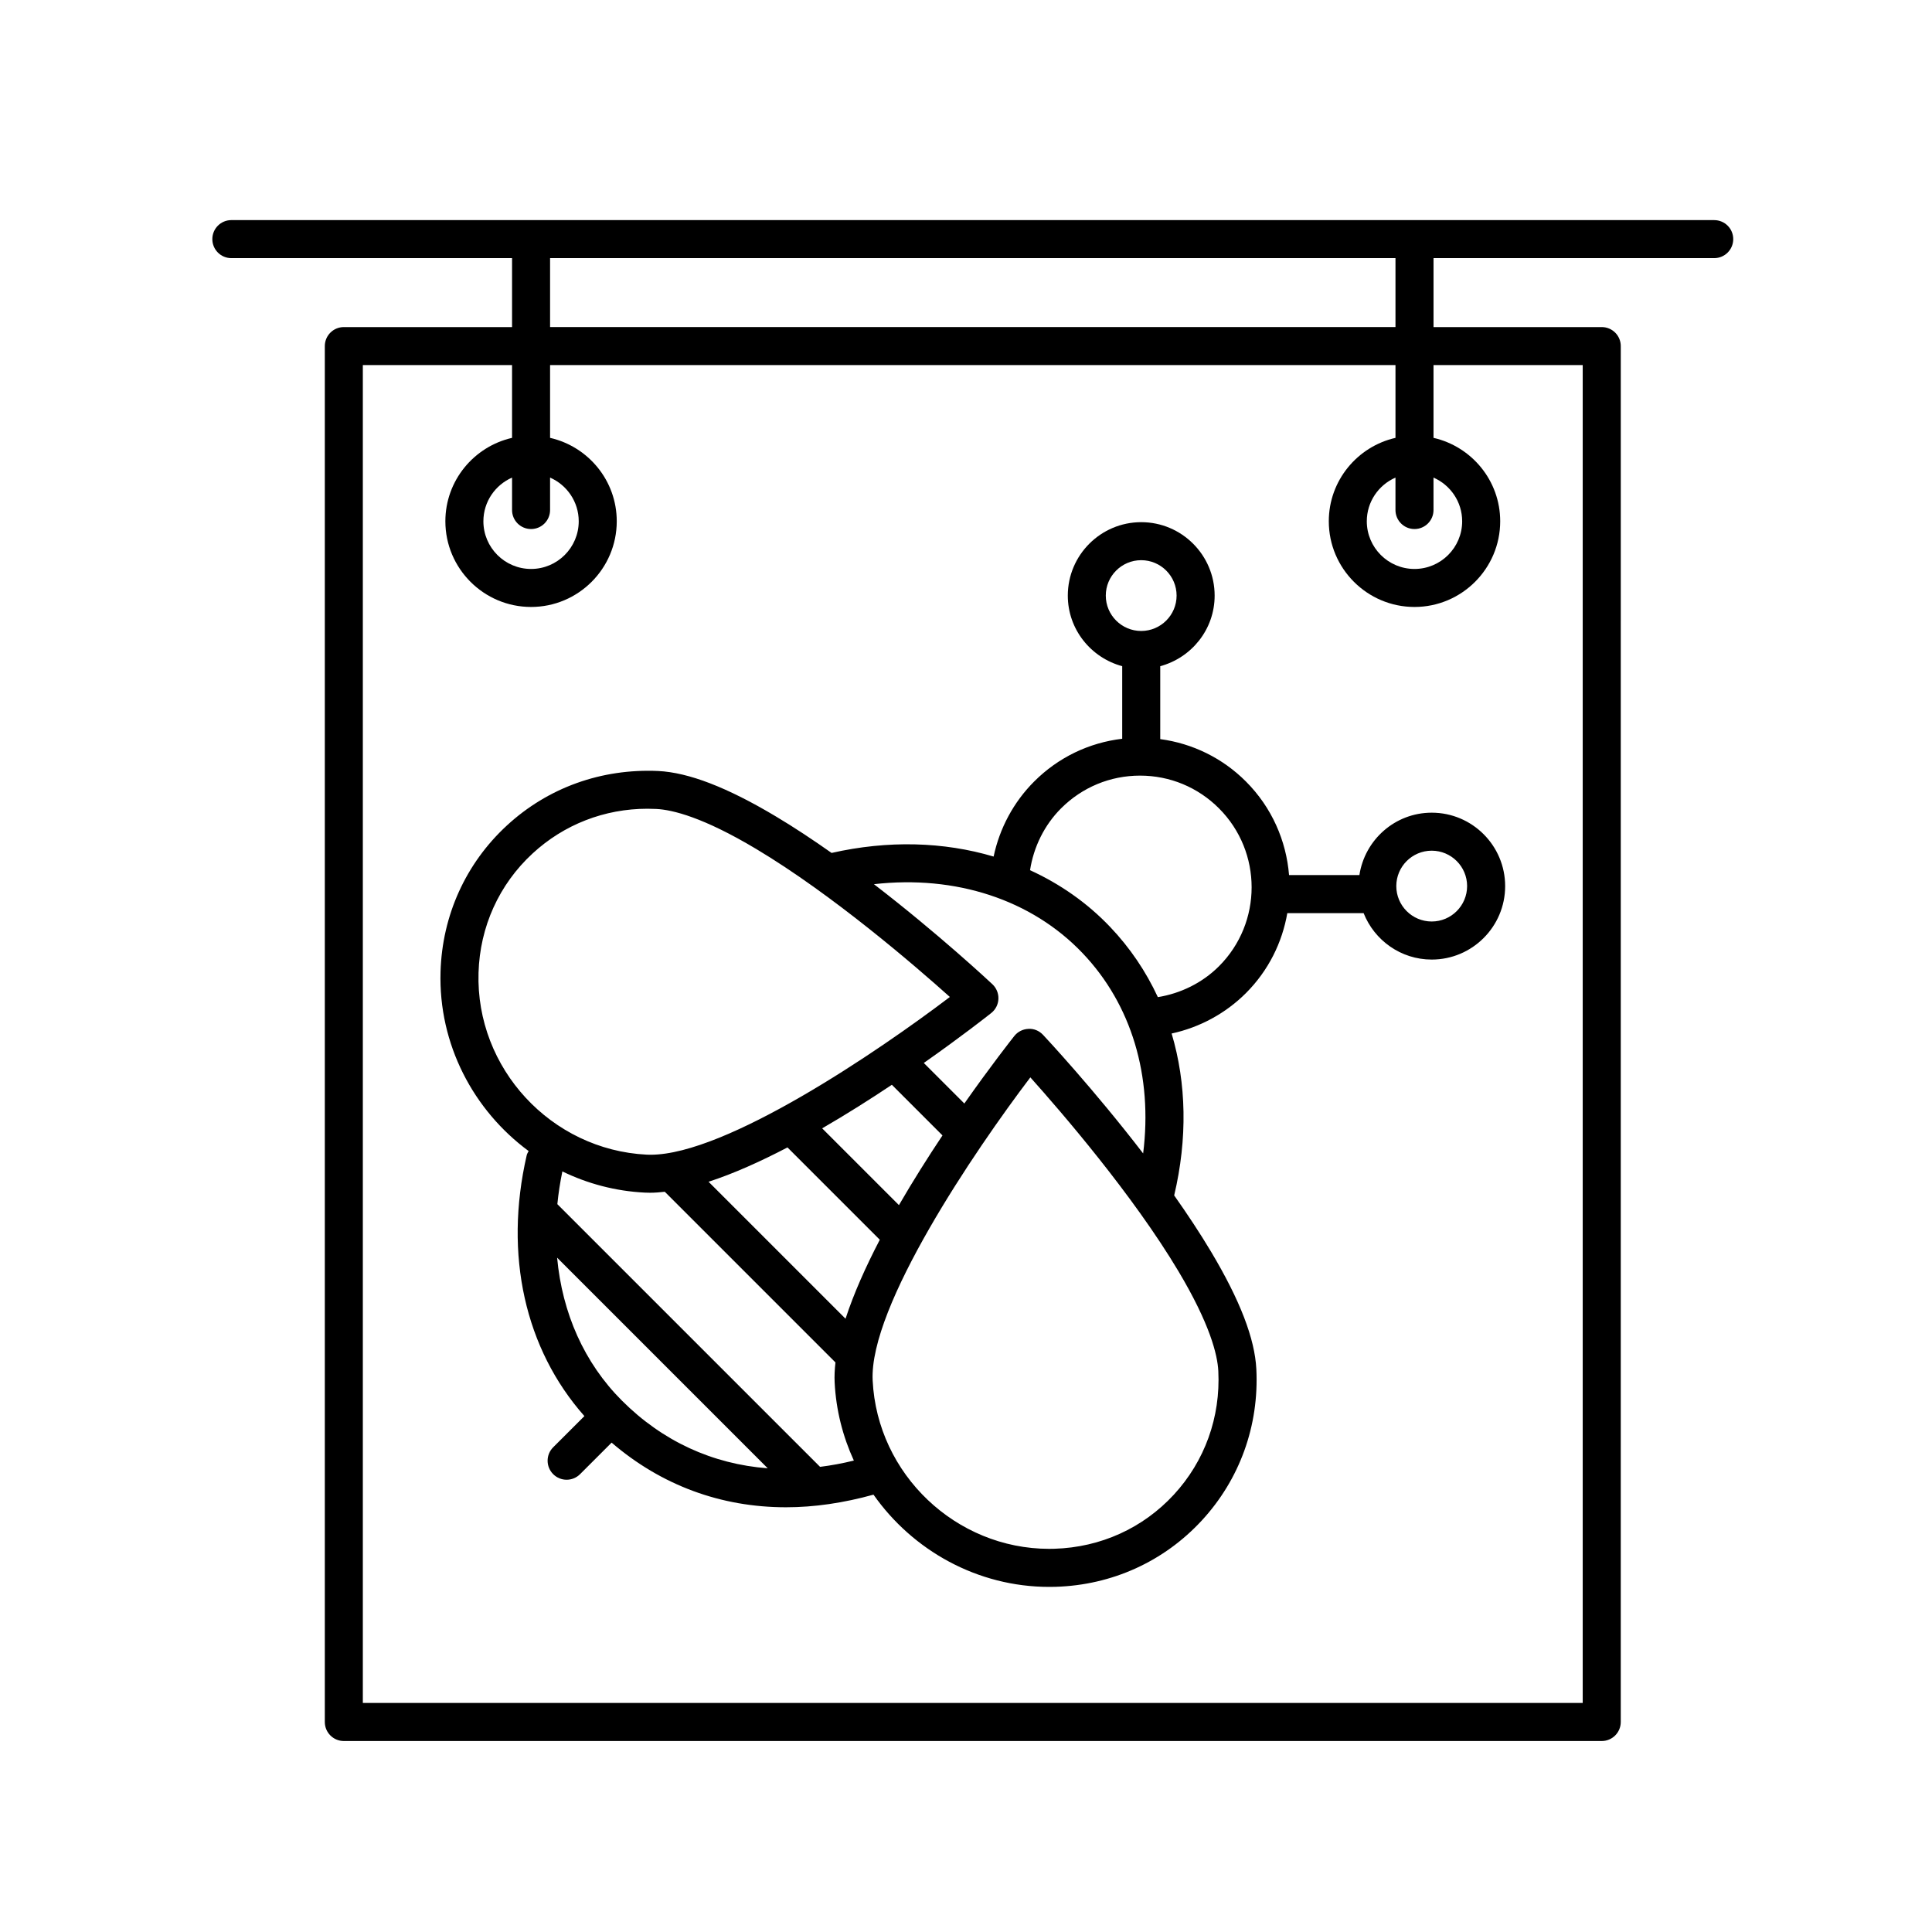
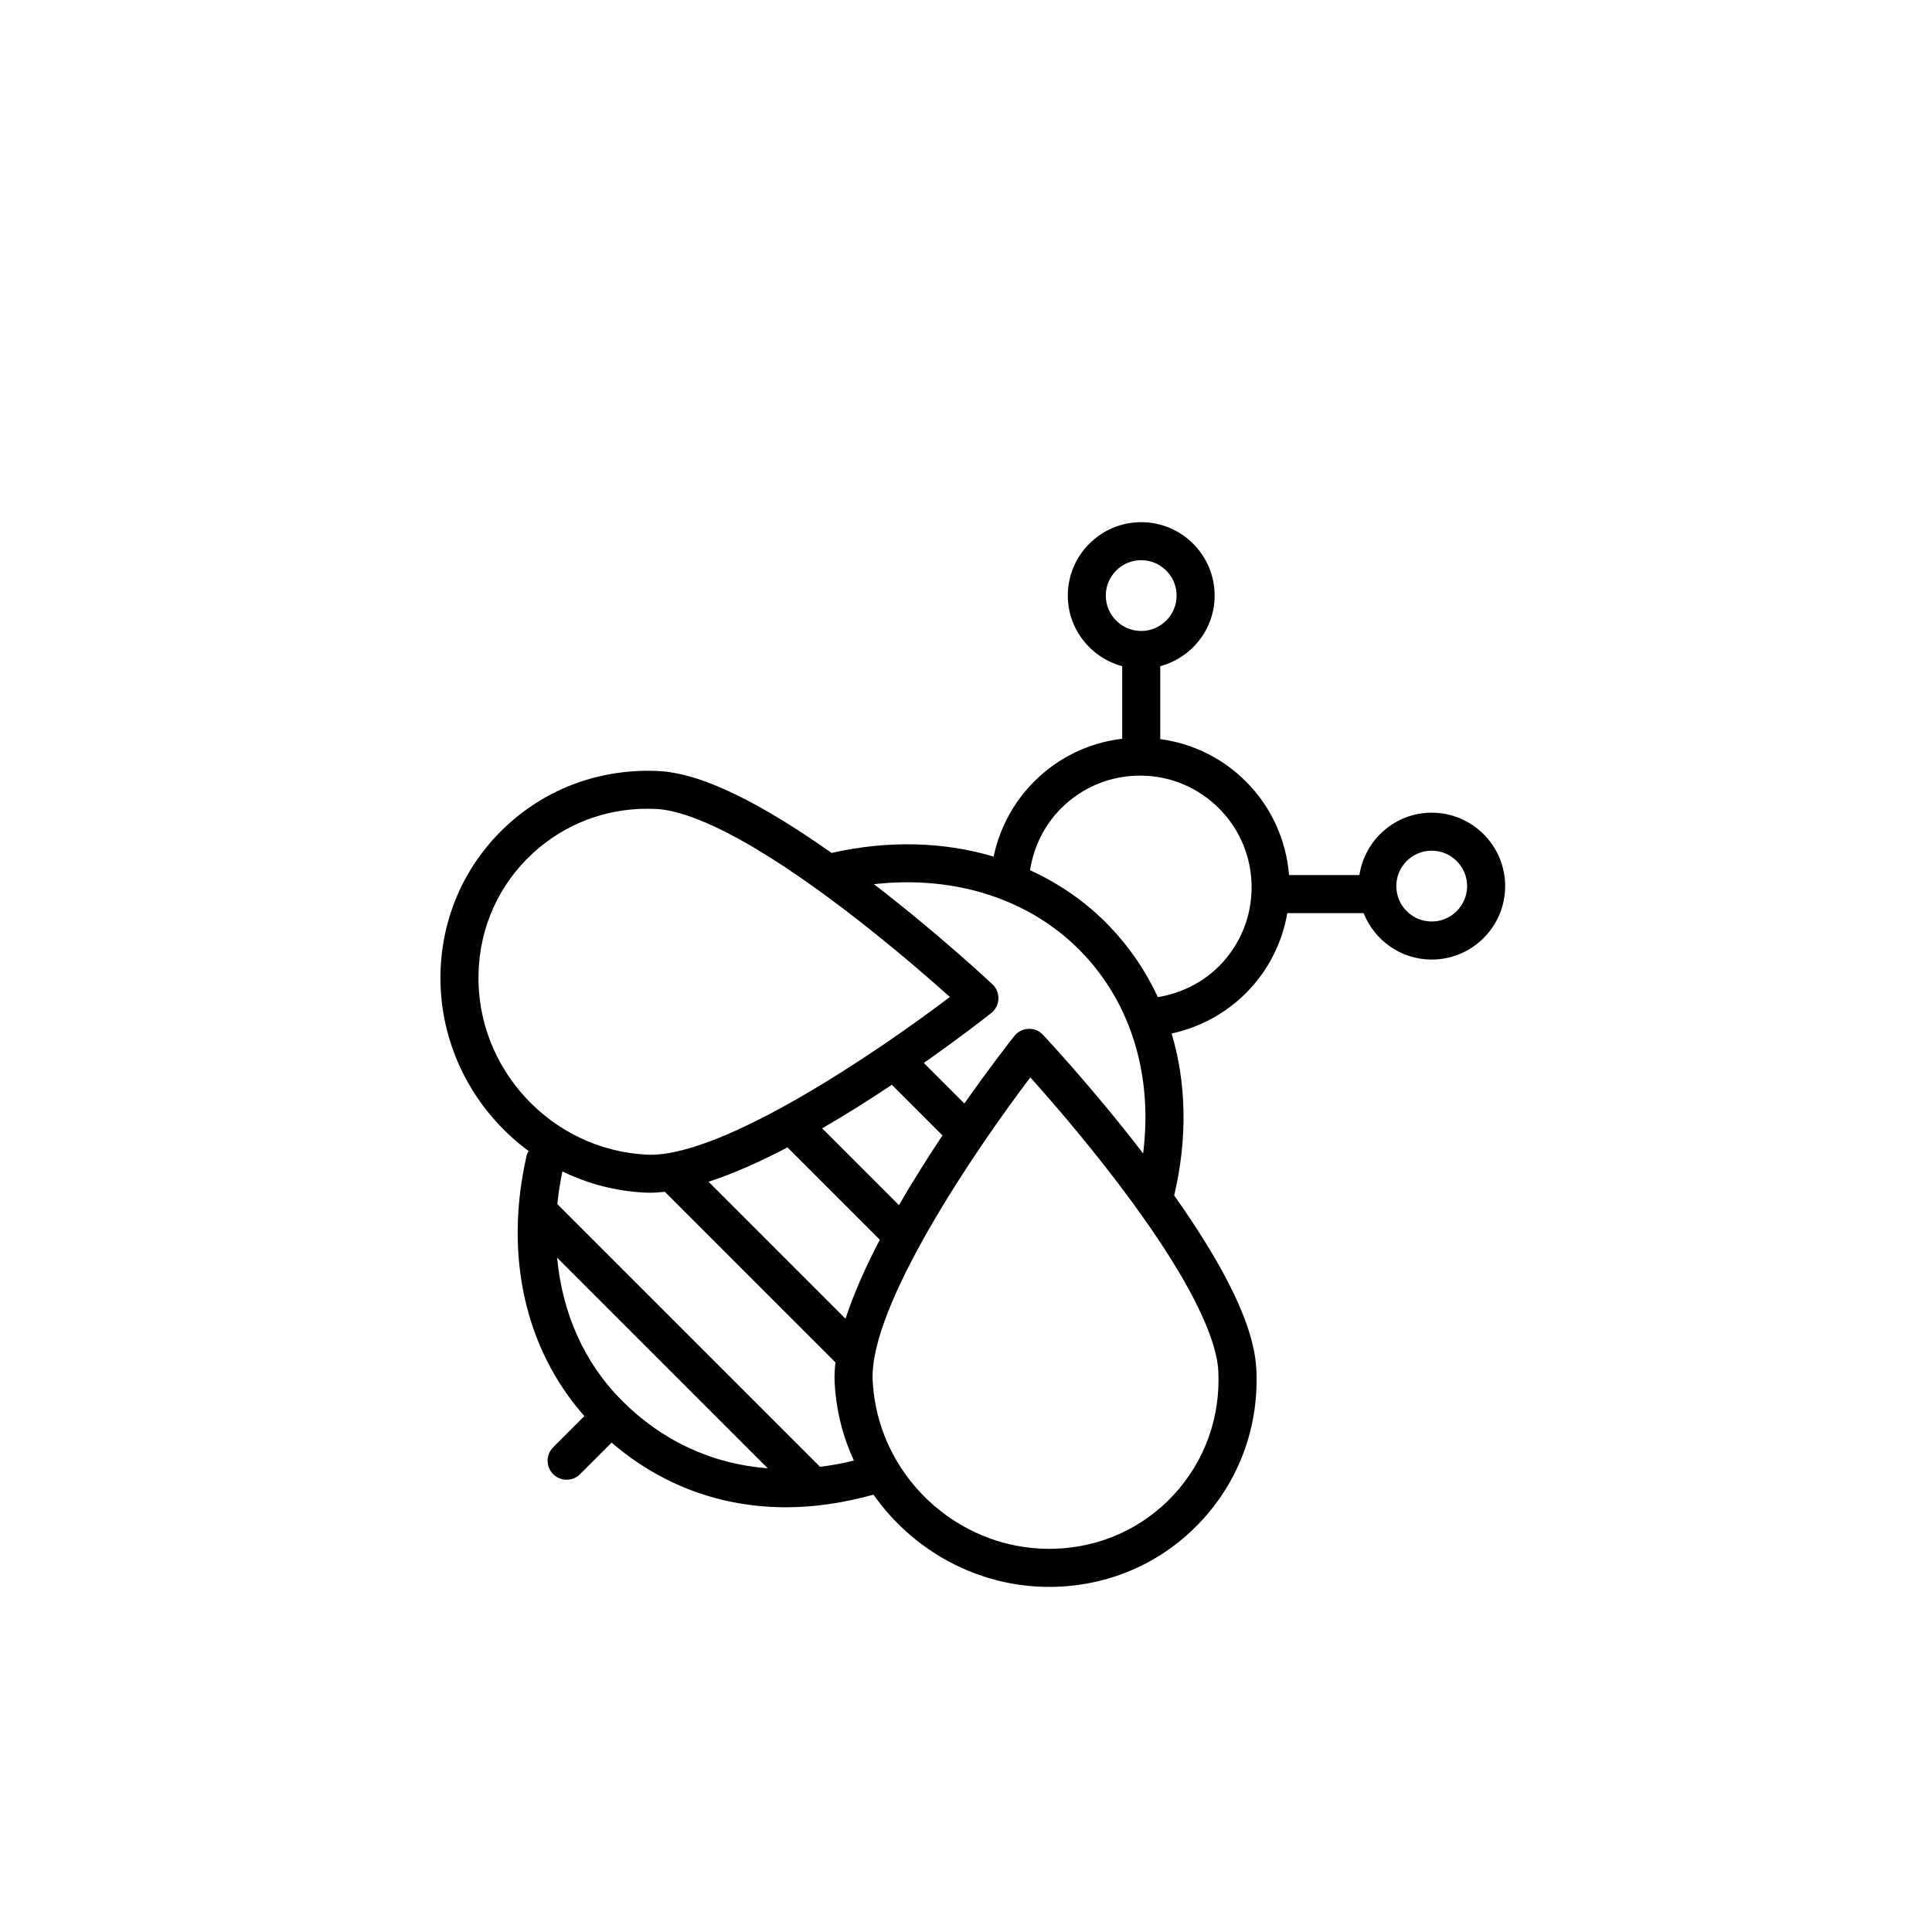
<svg xmlns="http://www.w3.org/2000/svg" fill="#000000" width="800px" height="800px" version="1.1" viewBox="144 144 512 512">
  <g>
-     <path d="m598.28 202.33h-392.97c-2.785 0-5.039 2.254-5.039 5.039s2.254 5.039 5.039 5.039h74.391v18.27h-44.582c-2.785 0-5.039 2.254-5.039 5.039v364.63c0 2.785 2.254 5.039 5.039 5.039h333.36c2.785 0 5.039-2.254 5.039-5.039l0.004-364.63c0-2.785-2.254-5.039-5.039-5.039h-44.582v-18.27h74.387c2.785 0 5.039-2.254 5.039-5.039 0-2.781-2.25-5.035-5.039-5.035zm-34.844 38.422v354.55h-323.28v-354.55h39.543v19.285c-10.098 2.301-17.672 11.32-17.672 22.102 0 12.52 10.188 22.711 22.711 22.711 12.523 0 22.707-10.188 22.707-22.711 0-10.785-7.57-19.801-17.668-22.102v-19.285h224.04v19.285c-10.098 2.301-17.672 11.32-17.672 22.102 0 12.52 10.188 22.711 22.711 22.711 12.523 0 22.711-10.188 22.711-22.711 0-10.785-7.578-19.801-17.672-22.102v-19.285zm-278.7 43.449c2.785 0 5.039-2.254 5.039-5.039v-8.594c4.457 1.949 7.594 6.398 7.594 11.574 0 6.969-5.668 12.637-12.629 12.637-6.969 0-12.637-5.668-12.637-12.637 0-5.176 3.133-9.621 7.598-11.574v8.594c-0.004 2.781 2.25 5.039 5.035 5.039zm234.12 0c2.785 0 5.039-2.254 5.039-5.039l-0.004-8.594c4.465 1.949 7.598 6.398 7.598 11.574 0 6.969-5.668 12.637-12.637 12.637s-12.637-5.668-12.637-12.637c0-5.176 3.133-9.621 7.598-11.574v8.594c0.004 2.781 2.258 5.039 5.043 5.039zm-5.039-53.523h-224.04v-18.27h224.04z" />
    <path d="m523.42 359.37c-9.73 0-17.738 7.195-19.164 16.531h-18.645c-0.734-9.055-4.535-17.898-11.441-24.809-6.211-6.211-14.137-10.07-22.695-11.219v-19.324c8.277-2.238 14.418-9.734 14.418-18.711 0-10.73-8.727-19.457-19.457-19.457s-19.457 8.727-19.457 19.457c0 8.973 6.141 16.473 14.418 18.711v19.23c-8.801 1.039-16.957 4.949-23.32 11.316-5.457 5.453-9.18 12.41-10.758 19.902-13.215-3.926-27.945-4.359-42.941-0.961-4.887-3.449-9.883-6.766-14.832-9.715-12.852-7.668-23.027-11.598-31.121-12-15.023-0.672-29.215 4.394-40.117 14.461-10.883 10.047-17.113 23.805-17.562 38.727-0.574 19.266 8.742 36.762 23.348 47.531-0.195 0.379-0.43 0.73-0.523 1.164-6.047 26.355-0.457 51.273 15.301 69.074l-8.273 8.266c-1.969 1.969-1.969 5.152 0 7.125 0.984 0.984 2.273 1.477 3.562 1.477 1.289 0 2.578-0.492 3.562-1.477l8.363-8.359c13.148 11.297 28.957 17.133 46.219 17.133 7.492 0 15.254-1.145 23.18-3.344 10.383 14.777 27.523 24.445 46.57 24.445 0.562 0 1.133-0.012 1.699-0.023 14.93-0.449 28.676-6.688 38.727-17.566 10.066-10.902 15.203-25.148 14.461-40.117-0.402-8.082-4.324-18.258-11.996-31.121-2.969-4.973-6.309-10.004-9.777-14.918 3.562-15.062 3.25-29.734-0.676-42.906 7.406-1.605 14.277-5.301 19.68-10.695 5.992-5.992 9.629-13.438 10.977-21.211h20.219c2.856 7.195 9.855 12.309 18.055 12.309 10.73 0 19.457-8.727 19.457-19.457 0-10.742-8.727-19.469-19.457-19.469zm-86.375-57.531c0-5.176 4.207-9.383 9.383-9.383 5.176 0 9.383 4.207 9.383 9.383 0 5.168-4.207 9.375-9.383 9.375-5.176 0-9.383-4.207-9.383-9.375zm-166.23 99.961c0.359-12.195 5.445-23.422 14.324-31.617 8.328-7.691 19.062-11.859 30.449-11.859 0.77 0 1.559 0.02 2.332 0.059 4.344 0.215 12.461 2.223 26.453 10.586 20.242 12.078 42.211 31.043 51.352 39.238-19.02 14.438-59.254 41.812-79.32 41.812-0.348 0-0.695-0.004-1.027-0.023-25.324-1.266-45.32-22.879-44.562-48.195zm97.262 91.68-36.301-36.301c6.644-2.156 13.777-5.371 20.914-9.098l24.465 24.465c-3.723 7.148-6.918 14.281-9.078 20.934zm14.152-30.109-20.348-20.348c6.469-3.742 12.75-7.723 18.469-11.543l13.418 13.418c-3.816 5.723-7.789 12.004-11.539 18.473zm-73.391 51.828c-10.02-10.02-15.836-23.211-17.195-37.898l55.816 55.816c-14.633-1.117-27.863-7.168-38.621-17.918zm52.488 17.531-69.621-69.617c0.277-2.863 0.73-5.754 1.328-8.676 6.664 3.238 14.043 5.231 21.844 5.617 0.457 0.02 0.922 0.035 1.391 0.035 1.25 0 2.57-0.105 3.91-0.258l45.227 45.227c-0.211 1.848-0.301 3.633-0.215 5.305 0.367 7.359 2.172 14.34 5.09 20.703-3.019 0.746-6.008 1.293-8.953 1.664zm105.54-25.402c0.609 12.242-3.578 23.879-11.793 32.781-8.195 8.879-19.426 13.961-31.629 14.328-0.465 0.016-0.934 0.023-1.391 0.023-24.703-0.004-45.555-19.723-46.789-44.598-0.977-19.695 27.102-60.996 41.789-80.348 8.188 9.141 27.145 31.102 39.23 51.348 8.359 14.023 10.363 22.129 10.582 26.465zm-46.449-89.082c-0.996-1.062-2.414-1.691-3.883-1.582-1.465 0.059-2.832 0.75-3.738 1.898-0.656 0.828-6.176 7.828-13.234 17.879l-10.746-10.746c10.051-7.055 17.051-12.574 17.875-13.234 1.148-0.91 1.84-2.273 1.898-3.738 0.059-1.461-0.52-2.875-1.582-3.883-0.828-0.777-14.348-13.402-31.406-26.52 21.609-2.457 41.746 4.051 55.293 18.27 12.988 13.621 18.625 32.602 16.051 53.078-13.125-17.07-25.754-30.598-26.527-31.422zm46.625-18.184c-4.387 4.387-10.105 7.199-16.199 8.188-3.16-6.812-7.379-13.082-12.656-18.617-6.07-6.375-13.27-11.387-21.215-15.023 0.957-6.168 3.789-11.949 8.227-16.391 5.586-5.586 13.02-8.672 20.918-8.672 7.898 0 15.336 3.078 20.922 8.672 11.539 11.535 11.539 30.309 0.004 41.844zm56.375-11.855c-5.176 0-9.383-4.207-9.383-9.383 0-5.176 4.207-9.383 9.383-9.383s9.383 4.207 9.383 9.383c-0.004 5.176-4.207 9.383-9.383 9.383z" />
  </g>
</svg>